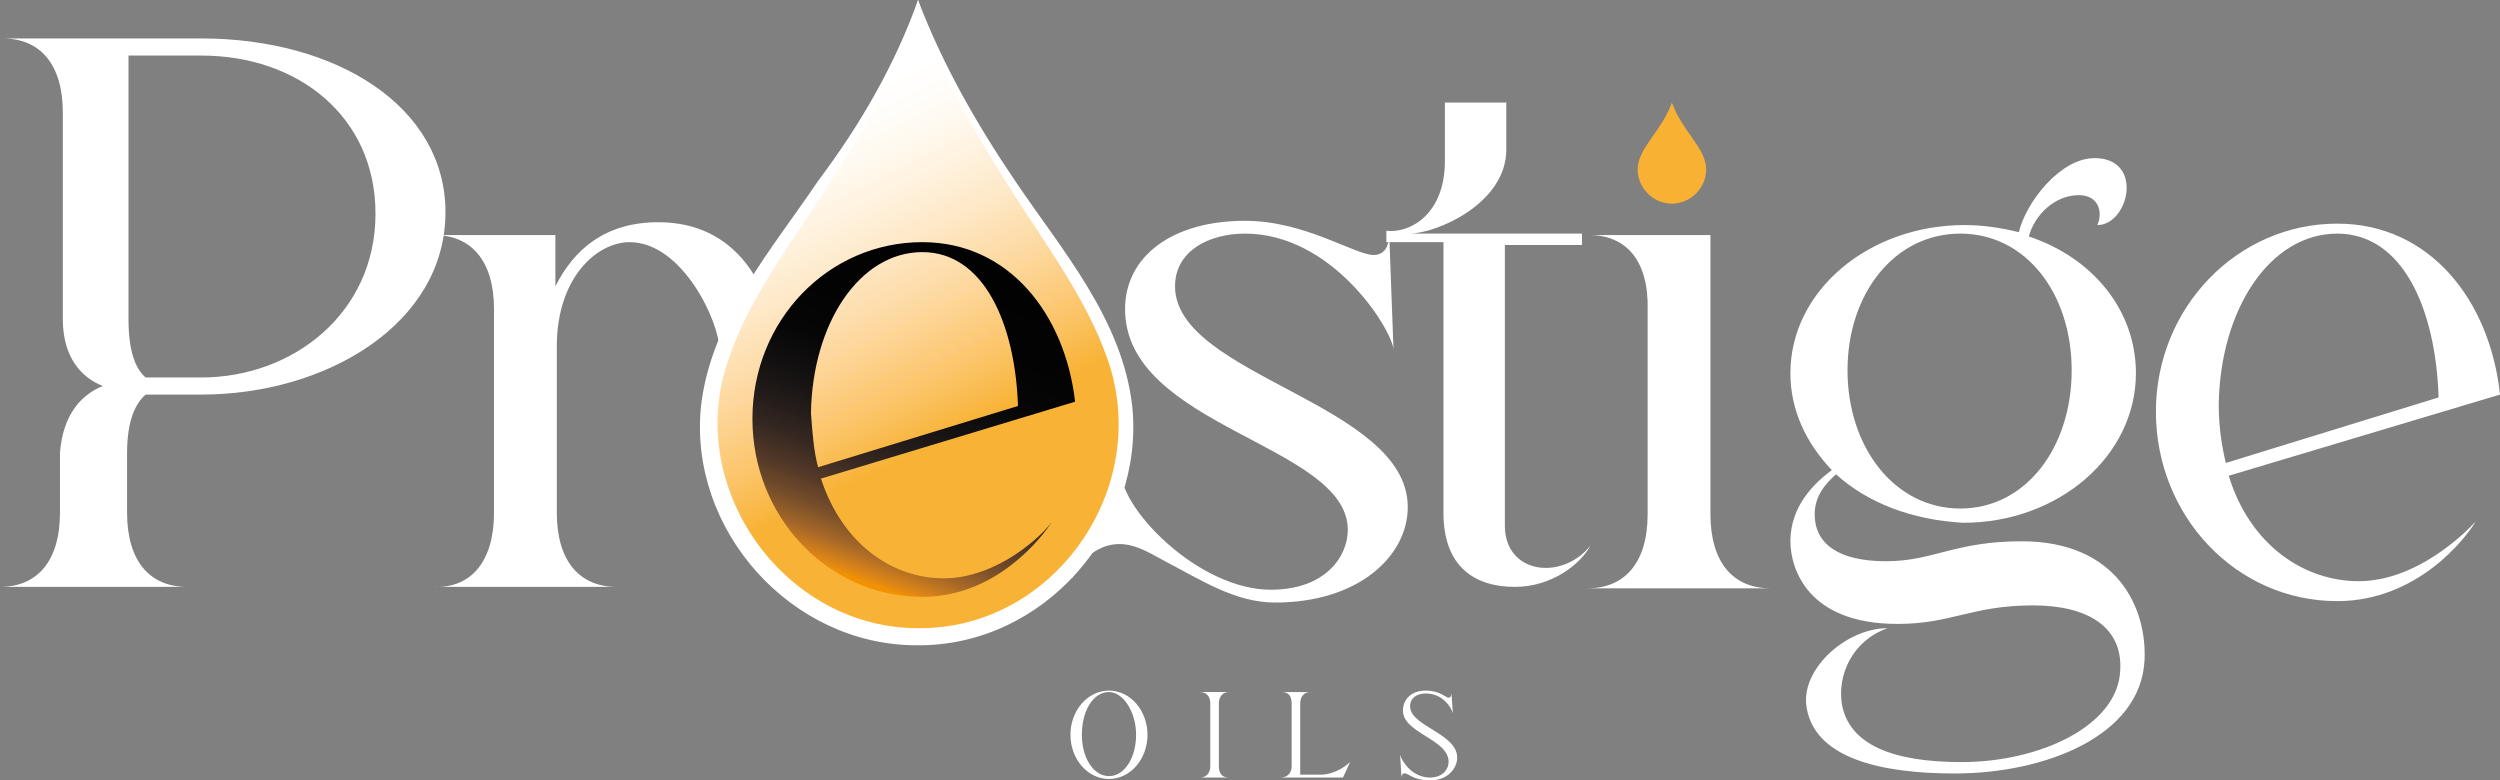
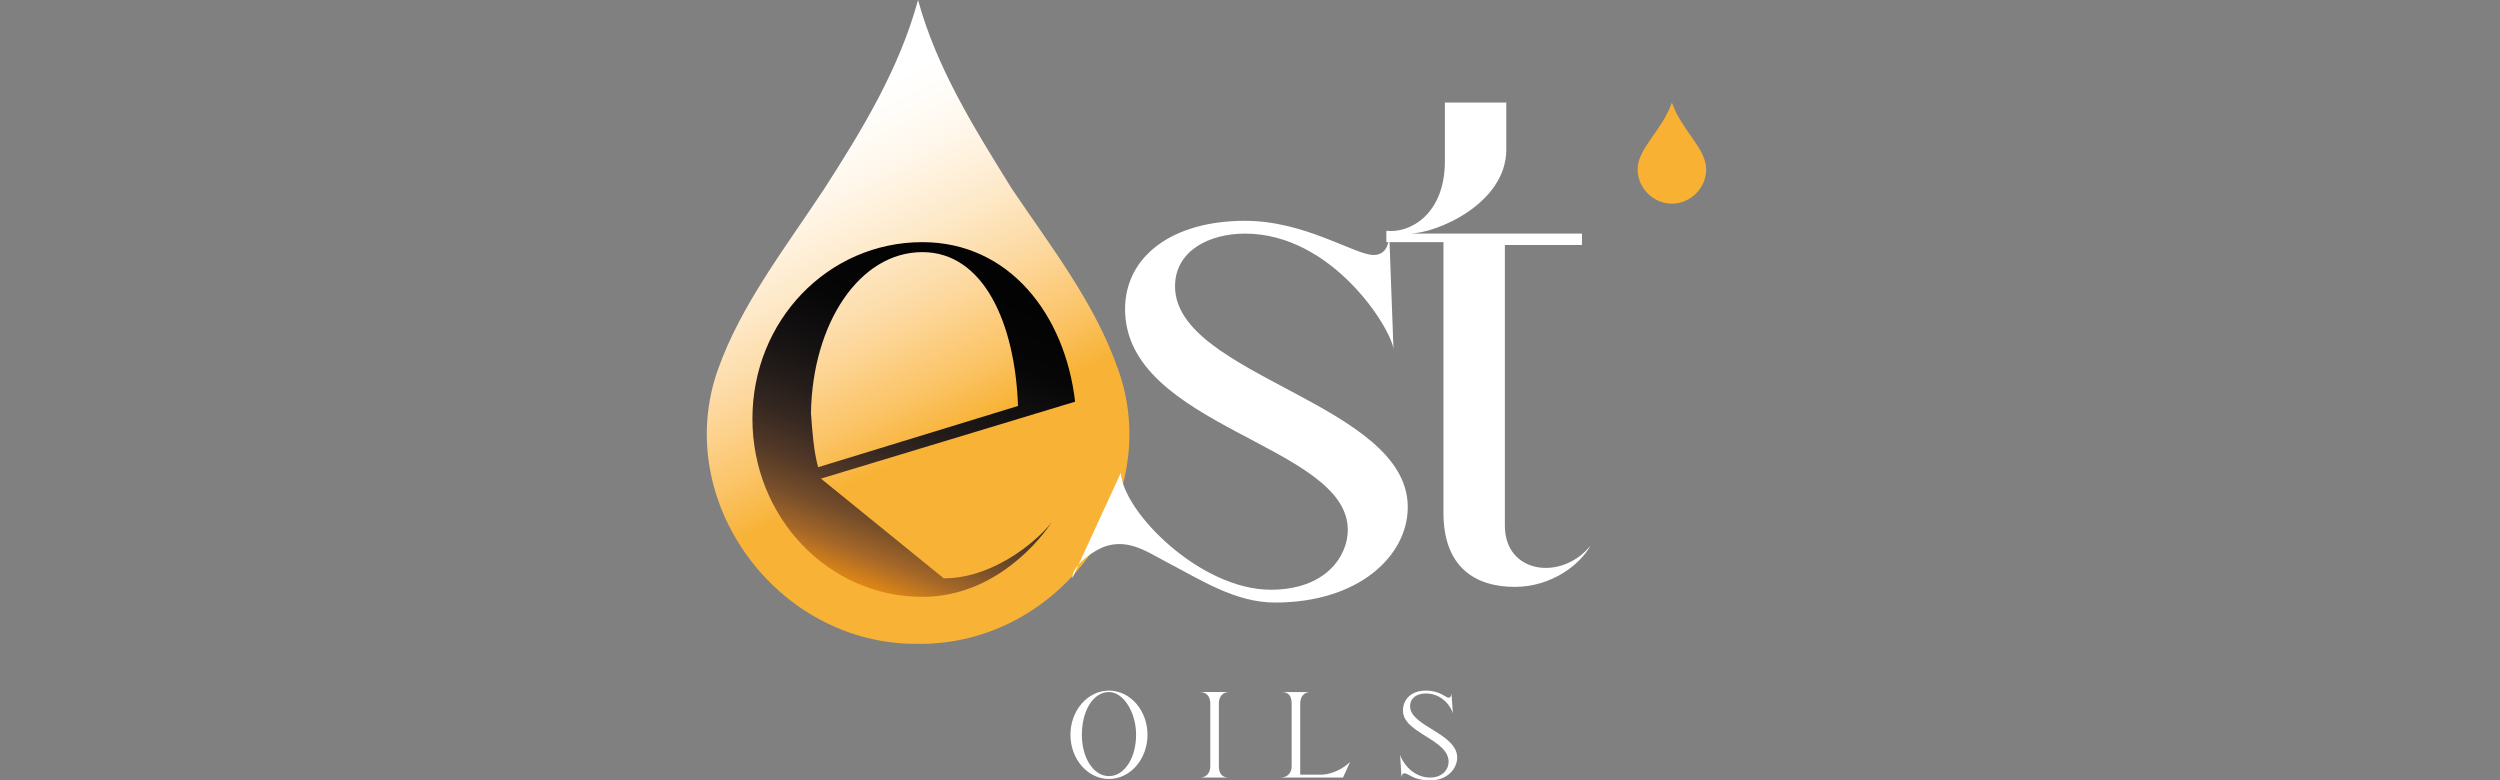
<svg xmlns="http://www.w3.org/2000/svg" viewBox="0 0 362 113">
  <rect x="0" y="0" width="362" height="113" fill="#808080" stroke="none" />
  <defs>
    <linearGradient x1="61.137%" y1="95.484%" x2="31.166%" y2="16.578%" id="a">
      <stop stop-color="#F8B336" offset="32.78%" />
      <stop stop-color="#FBC468" offset="43.28%" />
      <stop stop-color="#FDD9A1" offset="58.04%" />
      <stop stop-color="#FEEACB" offset="71.63%" />
      <stop stop-color="#FFF6E8" offset="83.59%" />
      <stop stop-color="#FFFDF9" offset="93.45%" />
      <stop stop-color="#FFF" offset="100%" />
    </linearGradient>
    <linearGradient x1="34.965%" y1="95.862%" x2="65.919%" y2="2.595%" id="b">
      <stop stop-color="#F29104" offset="0%" />
      <stop stop-color="#DF8716" offset="1.811%" />
      <stop stop-color="#A56728" offset="8.704%" />
      <stop stop-color="#754D2A" offset="16.16%" />
      <stop stop-color="#523827" offset="24.02%" />
      <stop stop-color="#362821" offset="32.38%" />
      <stop stop-color="#221B19" offset="41.38%" />
      <stop stop-color="#121010" offset="51.28%" />
      <stop stop-color="#070607" offset="62.54%" />
      <stop stop-color="#030304" offset="76.33%" />
      <stop stop-color="#020203" offset="100%" />
    </linearGradient>
    <linearGradient x1="41.727%" y1="97.421%" x2="65.698%" y2="9.283%" id="c">
      <stop stop-color="#FFF" offset="9.56%" />
      <stop stop-color="#FFF" offset="26.37%" />
      <stop stop-color="#FFF" offset="100%" />
    </linearGradient>
  </defs>
  <g fill-rule="nonzero" fill="none">
    <path d="M132.933 0c-2.687 9.9-8.063 18.77-13.645 27.433-5.582 8.457-11.99 16.707-15.298 25.989-6.823 18.976 8.476 40.014 28.943 39.808 20.674.206 35.766-21.038 28.944-39.808-3.308-9.488-9.717-17.739-15.299-25.99C141.203 18.77 135.621 9.902 132.933 0Z" fill="url(#a)" />
-     <path d="M14.885 55.897c-3.1-1.238-5.788-4.125-5.788-9.694V16.295c0-7.013-3.308-10.726-8.684-10.726H29.15c19.64 0 35.353 9.9 35.353 25.164 0 16.088-17.16 26.401-35.353 26.401h-8.063c-1.447 1.238-2.687 3.713-2.687 8.457v8.663c0 7.013 3.308 10.726 8.683 10.726H0c5.375 0 8.683-3.713 8.683-10.726v-8.663c.414-5.569 3.101-8.457 6.202-9.694Zm6.202-1.238h8.063c13.231 0 25.222-9.281 25.222-23.72 0-14.026-11.164-22.895-25.222-22.895H18.607v38.159c0 4.744 1.033 7.219 2.48 8.456Z" fill="#FFF" />
-     <path d="M71.532 74.254V44.76c0-7.013-3.308-10.726-8.683-10.726H80.42v7.426c2.688-5.363 7.236-9.282 14.886-9.282 8.683 0 12.817 5.363 14.678 9.075l-5.789 9.488c0-4.125-5.375-15.676-13.024-15.676-4.755 0-10.544 5.157-10.544 15.058v24.132c0 7.013 3.308 10.726 8.683 10.726H62.85c5.375.206 8.683-3.713 8.683-10.726Z" fill="#FFF" />
-     <path d="M136.654 83.742c7.857 0 14.472-6.394 15.713-8.25-1.448 2.269-8.063 10.932-18.814 10.932-13.644 0-24.602-11.551-24.602-25.783 0-14.232 10.958-25.577 24.602-25.577 12.611 0 20.674 10.52 22.121 23.102l-36.8 11.138c3.102 9.488 10.338 14.438 17.78 14.438Zm-18.193-16.088 28.944-8.87c-.414-11.963-4.962-22.276-13.852-22.276-9.096 0-15.919 10.313-16.125 23.308.206 2.887.413 5.569 1.033 7.838Z" fill="url(#b)" />
-     <path d="M230.1 34.033h17.573V74.46c0 7.013 3.308 10.726 8.683 10.726h-26.462c5.375 0 8.683-3.713 8.683-10.726V44.965c.207-7.22-3.101-10.932-8.476-10.932ZM265.866 68.685c-1.447 1.238-3.1 3.094-3.1 5.775 0 4.332 3.514 6.807 10.336 6.807 6.823 0 9.924-2.888 19.64-2.888 13.852 0 18.193 9.695 17.78 17.326-.62 10.932-14.472 16.295-27.496 16.295-10.337 0-20.674-2.063-21.501-10.107-.414-5.363 5.995-10.932 11.784-10.932-5.169 1.857-7.236 6.807-6.616 10.932 1.034 5.982 7.443 8.457 17.366 8.457 11.164 0 22.535-5.157 22.948-13.2.414-6.395-4.755-9.489-12.61-9.489-8.89 0-11.785 2.682-19.64 2.682-13.232 0-15.506-8.25-15.506-11.964 0-5.156 3.514-8.456 5.995-10.313-3.721-3.919-5.995-8.663-5.995-14.025 0-11.964 11.37-21.452 25.222-21.452 2.687 0 5.375.413 7.856 1.032 1.034-4.332 5.995-10.726 10.957-10.726 7.236 0 4.962 9.694.414 9.694.827-1.856.206-4.331-2.688-4.331-3.515 0-6.409 2.887-7.236 5.981 9.303 3.094 15.506 10.726 15.506 19.802 0 11.963-11.164 21.657-25.016 21.657-7.442-.413-13.851-2.888-18.4-7.013Zm17.987 4.95c9.51 0 16.125-8.869 16.125-20.007 0-11.138-6.615-19.801-16.125-19.801S267.52 42.49 267.52 53.628c0 11.138 6.823 20.007 16.333 20.007ZM341.533 84.155c8.27 0 15.299-6.807 16.952-8.663-1.447 2.475-8.476 11.55-20.053 11.55-14.679 0-26.256-12.375-26.256-27.432 0-15.058 11.784-27.227 26.256-27.227 13.438 0 22.12 11.138 23.568 24.751l-39.28 11.757c3.1 10.107 10.957 15.264 18.813 15.264Zm-19.227-17.12 30.804-9.488c-.413-12.788-5.168-23.72-14.678-23.72-9.717 0-16.953 10.932-17.16 24.751 0 3.094.414 5.982 1.034 8.457Z" fill="#FFF" />
+     <path d="M136.654 83.742c7.857 0 14.472-6.394 15.713-8.25-1.448 2.269-8.063 10.932-18.814 10.932-13.644 0-24.602-11.551-24.602-25.783 0-14.232 10.958-25.577 24.602-25.577 12.611 0 20.674 10.52 22.121 23.102l-36.8 11.138Zm-18.193-16.088 28.944-8.87c-.414-11.963-4.962-22.276-13.852-22.276-9.096 0-15.919 10.313-16.125 23.308.206 2.887.413 5.569 1.033 7.838Z" fill="url(#b)" />
    <path d="M242.091 14.85c-1.447 4.126-4.961 6.601-4.961 9.695 0 2.682 2.274 4.95 4.961 4.95 2.688 0 4.962-2.268 4.962-4.95 0-3.094-3.514-5.569-4.962-9.694Z" fill="#F8B133" />
    <path d="M180.276 33.827c-5.168 0-10.13 2.475-10.13 7.632 0 12.994 33.699 16.913 33.699 31.97 0 7.013-7.03 13.82-19.227 13.82-5.789 0-10.75-3.3-15.919-5.982-2.688-1.444-5.168-3.094-8.27-2.269-1.653.413-5.168 2.682-5.168 4.744l7.03-15.263c.413 5.775 11.577 16.913 21.707 16.913 8.063 0 11.164-4.95 11.164-8.663 0-12.375-32.252-14.85-32.252-31.97 0-7.632 6.823-12.788 17.366-12.788 8.683 0 15.92 4.95 18.607 4.95 1.447 0 2.274-1.031 2.274-3.094l.62 16.707c-.413-3.094-8.89-16.707-21.5-16.707ZM162.29 68.273v.412-.412Z" fill="#FFF" />
    <path d="M209.22 23.308V14.85h8.89v6.806c0 7.838-10.13 12.17-14.059 12.17h25.016v1.65h-11.164V76.11c0 7.013 8.27 8.045 12.404 2.888-1.447 2.682-5.582 5.982-10.957 5.982-5.789 0-10.337-2.888-10.337-10.726v-39.19h-8.27v-1.65c3.308.413 8.477-2.269 8.477-10.106Z" fill="#FFF" />
-     <path d="M132.933.206c-2.48 9.695-7.65 18.358-13.024 26.608-5.169 8.25-11.371 16.088-14.472 25.37-6.409 18.357 8.063 38.777 27.496 38.777 19.64.207 33.905-20.213 27.496-38.777-3.1-9.075-9.303-17.12-14.471-25.37-5.169-8.25-10.337-16.913-13.025-26.608Zm0-.206c3.515 9.282 8.476 17.945 14.058 26.195 6.823 10.107 15.506 20.008 16.953 32.59 1.86 17.944-12.818 34.858-31.218 34.651-18.193 0-33.078-16.707-31.217-34.651 1.447-12.582 10.13-22.483 16.952-32.59 6.203-8.25 11.164-16.913 14.472-26.195Z" fill="url(#c)" />
    <g fill="#FFF">
      <path d="M155 106.397c0-3.508 2.48-6.397 5.58-6.397 3.099 0 5.579 2.889 5.579 6.397 0 3.508-2.48 6.397-5.58 6.397s-5.579-2.89-5.579-6.397Zm5.58 5.984c2.272 0 3.926-2.683 3.926-5.984 0-3.302-1.86-6.19-3.927-6.19-2.273 0-3.926 2.682-3.926 6.19 0 3.301 1.653 5.984 3.926 5.984ZM173.804 100.206h4.133c-.826 0-1.446.62-1.446 1.651v9.08c0 1.031.413 1.65 1.446 1.65h-4.133c.827 0 1.447-.619 1.447-1.65v-9.08c0-1.032-.62-1.65-1.447-1.65ZM187.03 110.937v-9.08c0-1.032-.414-1.65-1.447-1.65h4.133c-.827 0-1.447.618-1.447 1.65v10.318h2.893c2.067 0 3.72-1.238 4.34-1.858l-1.033 2.27h-9.093c1.034 0 1.654-.619 1.654-1.65ZM209.76 101.032c.207 0 .413-.207.413-.62l.207 2.89c-.207-.826-1.446-2.89-3.926-2.89-1.24 0-2.273.62-2.273 1.858 0 2.889 6.819 3.92 6.819 7.428 0 1.445-1.24 3.302-3.926 3.302-2.48 0-3.1-1.032-3.72-1.032-.206 0-.413.207-.413.62l-.207-3.302c.207.825 1.653 3.301 4.34 3.301 1.86 0 2.686-1.238 2.686-2.27 0-3.301-6.612-4.127-6.612-7.428 0-1.65 1.24-2.889 3.306-2.889s2.893 1.032 3.306 1.032Z" />
    </g>
  </g>
</svg>